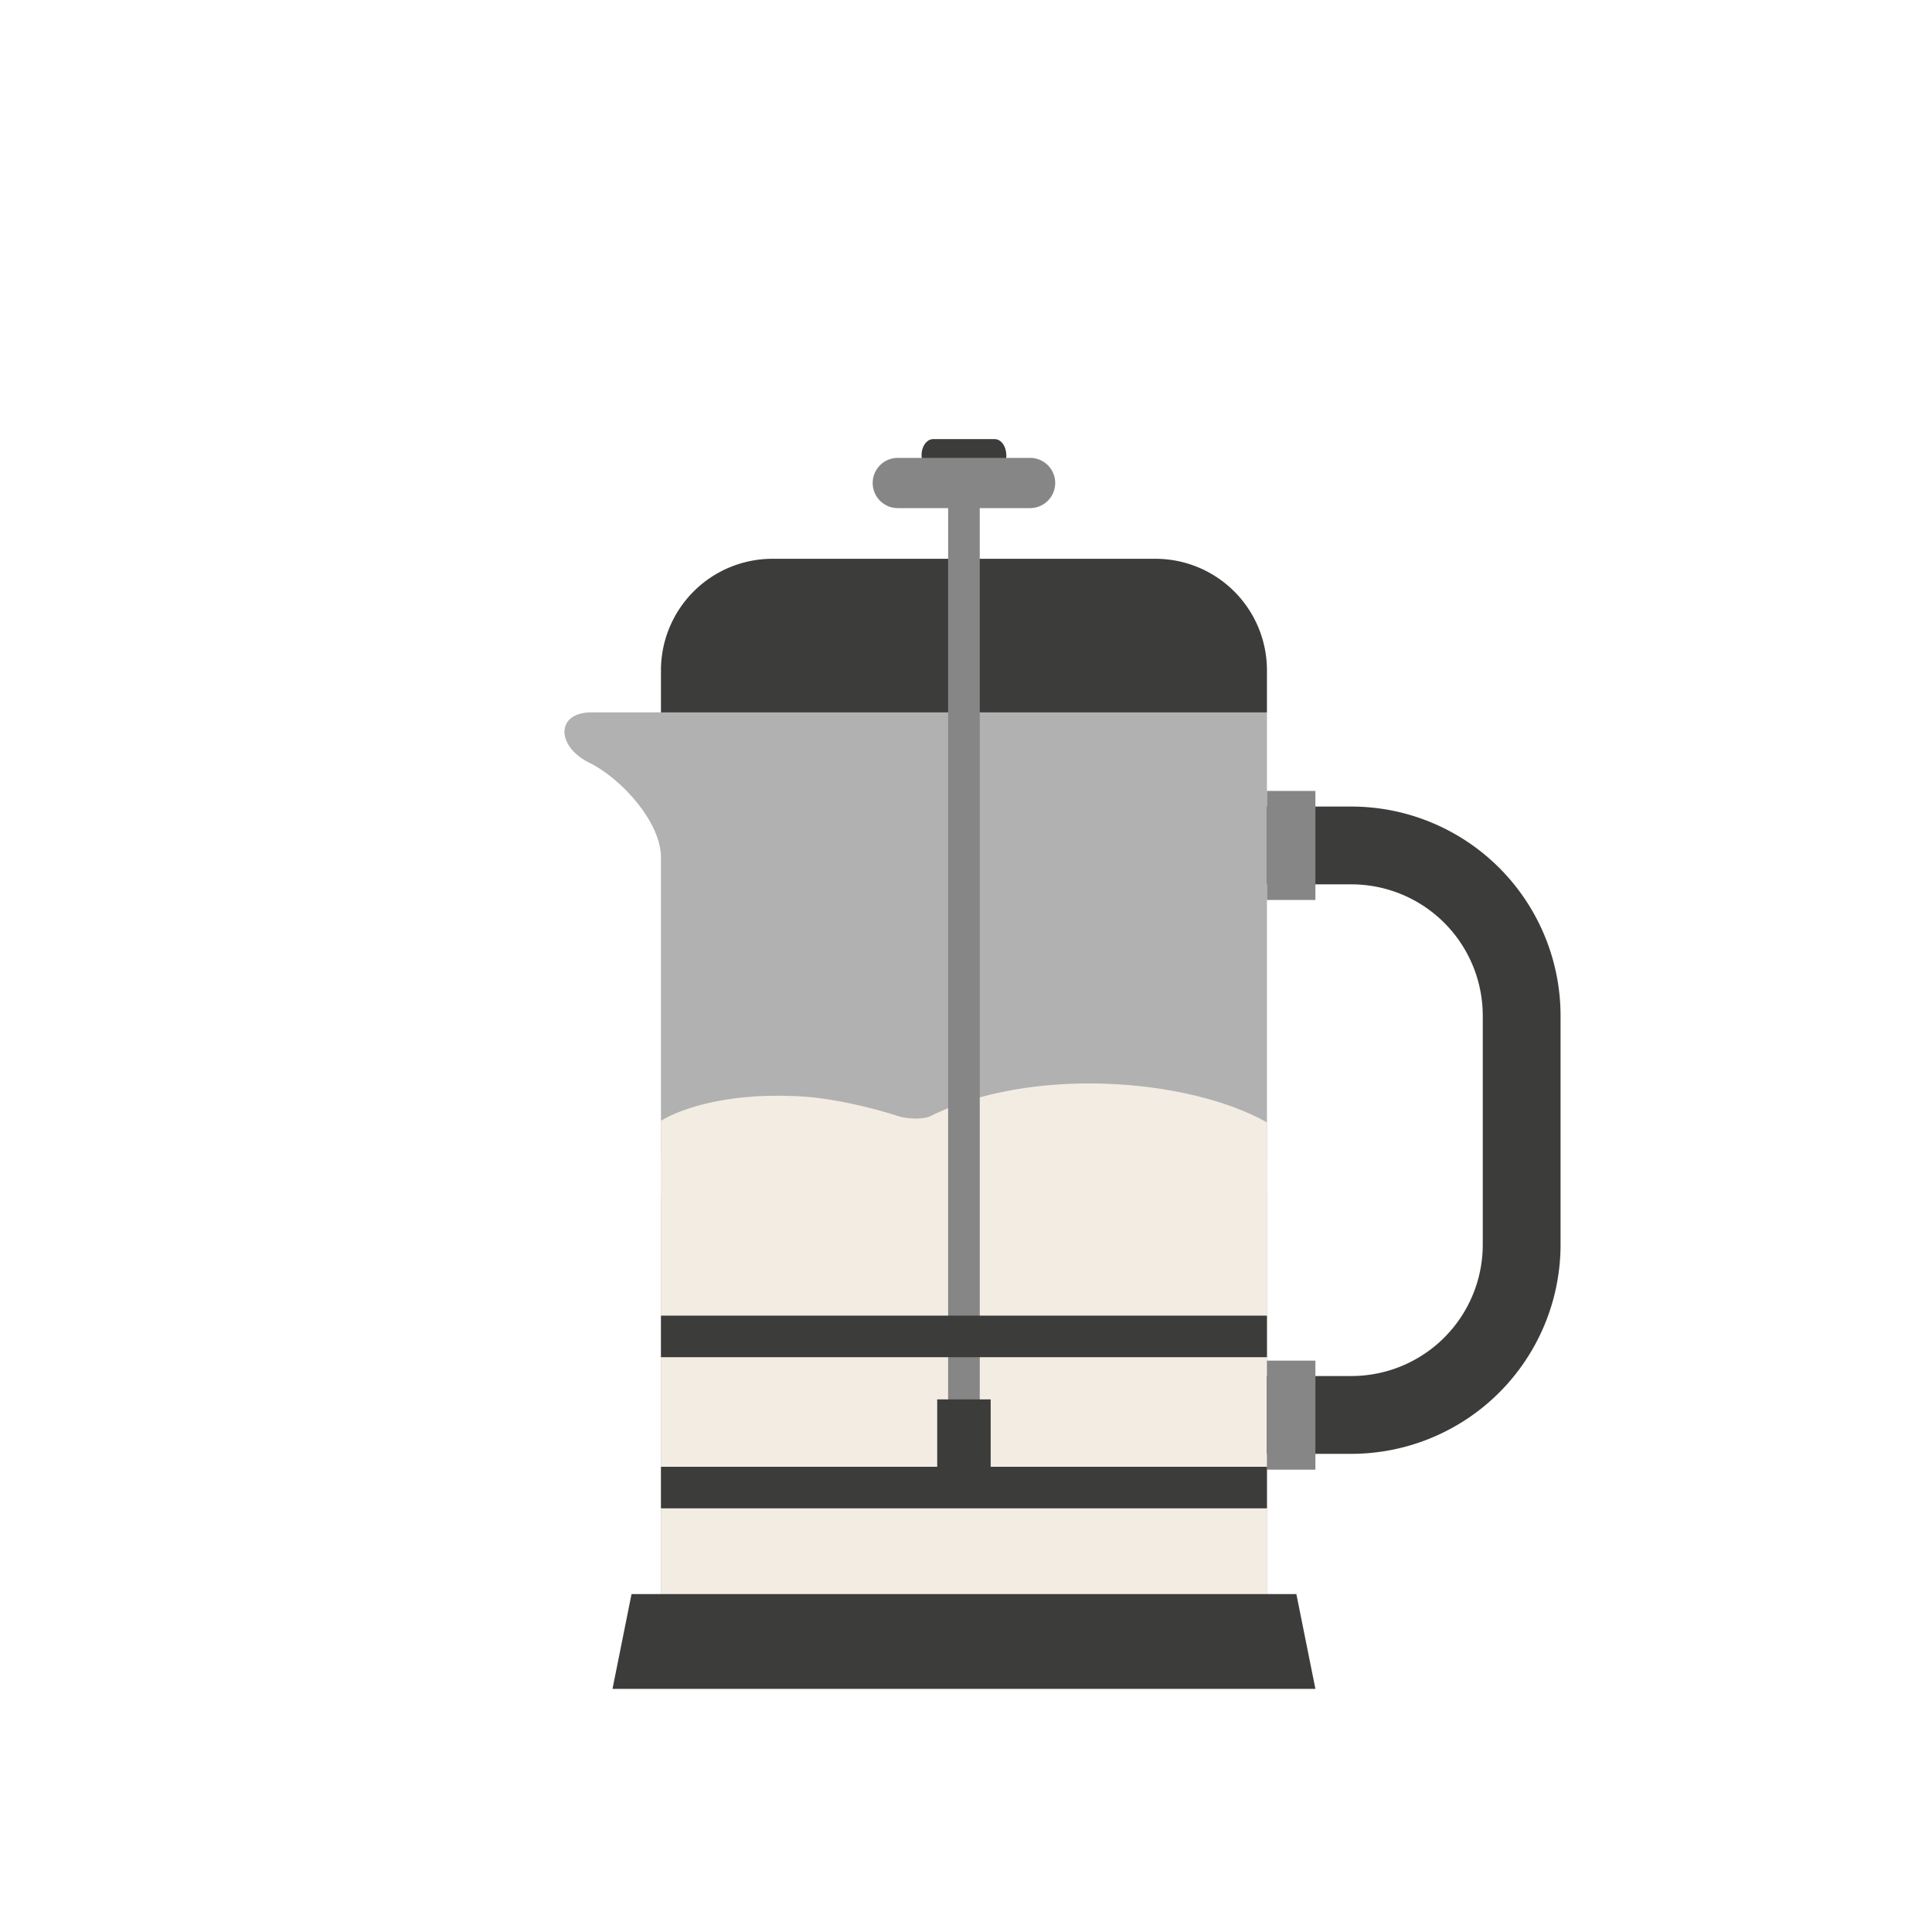
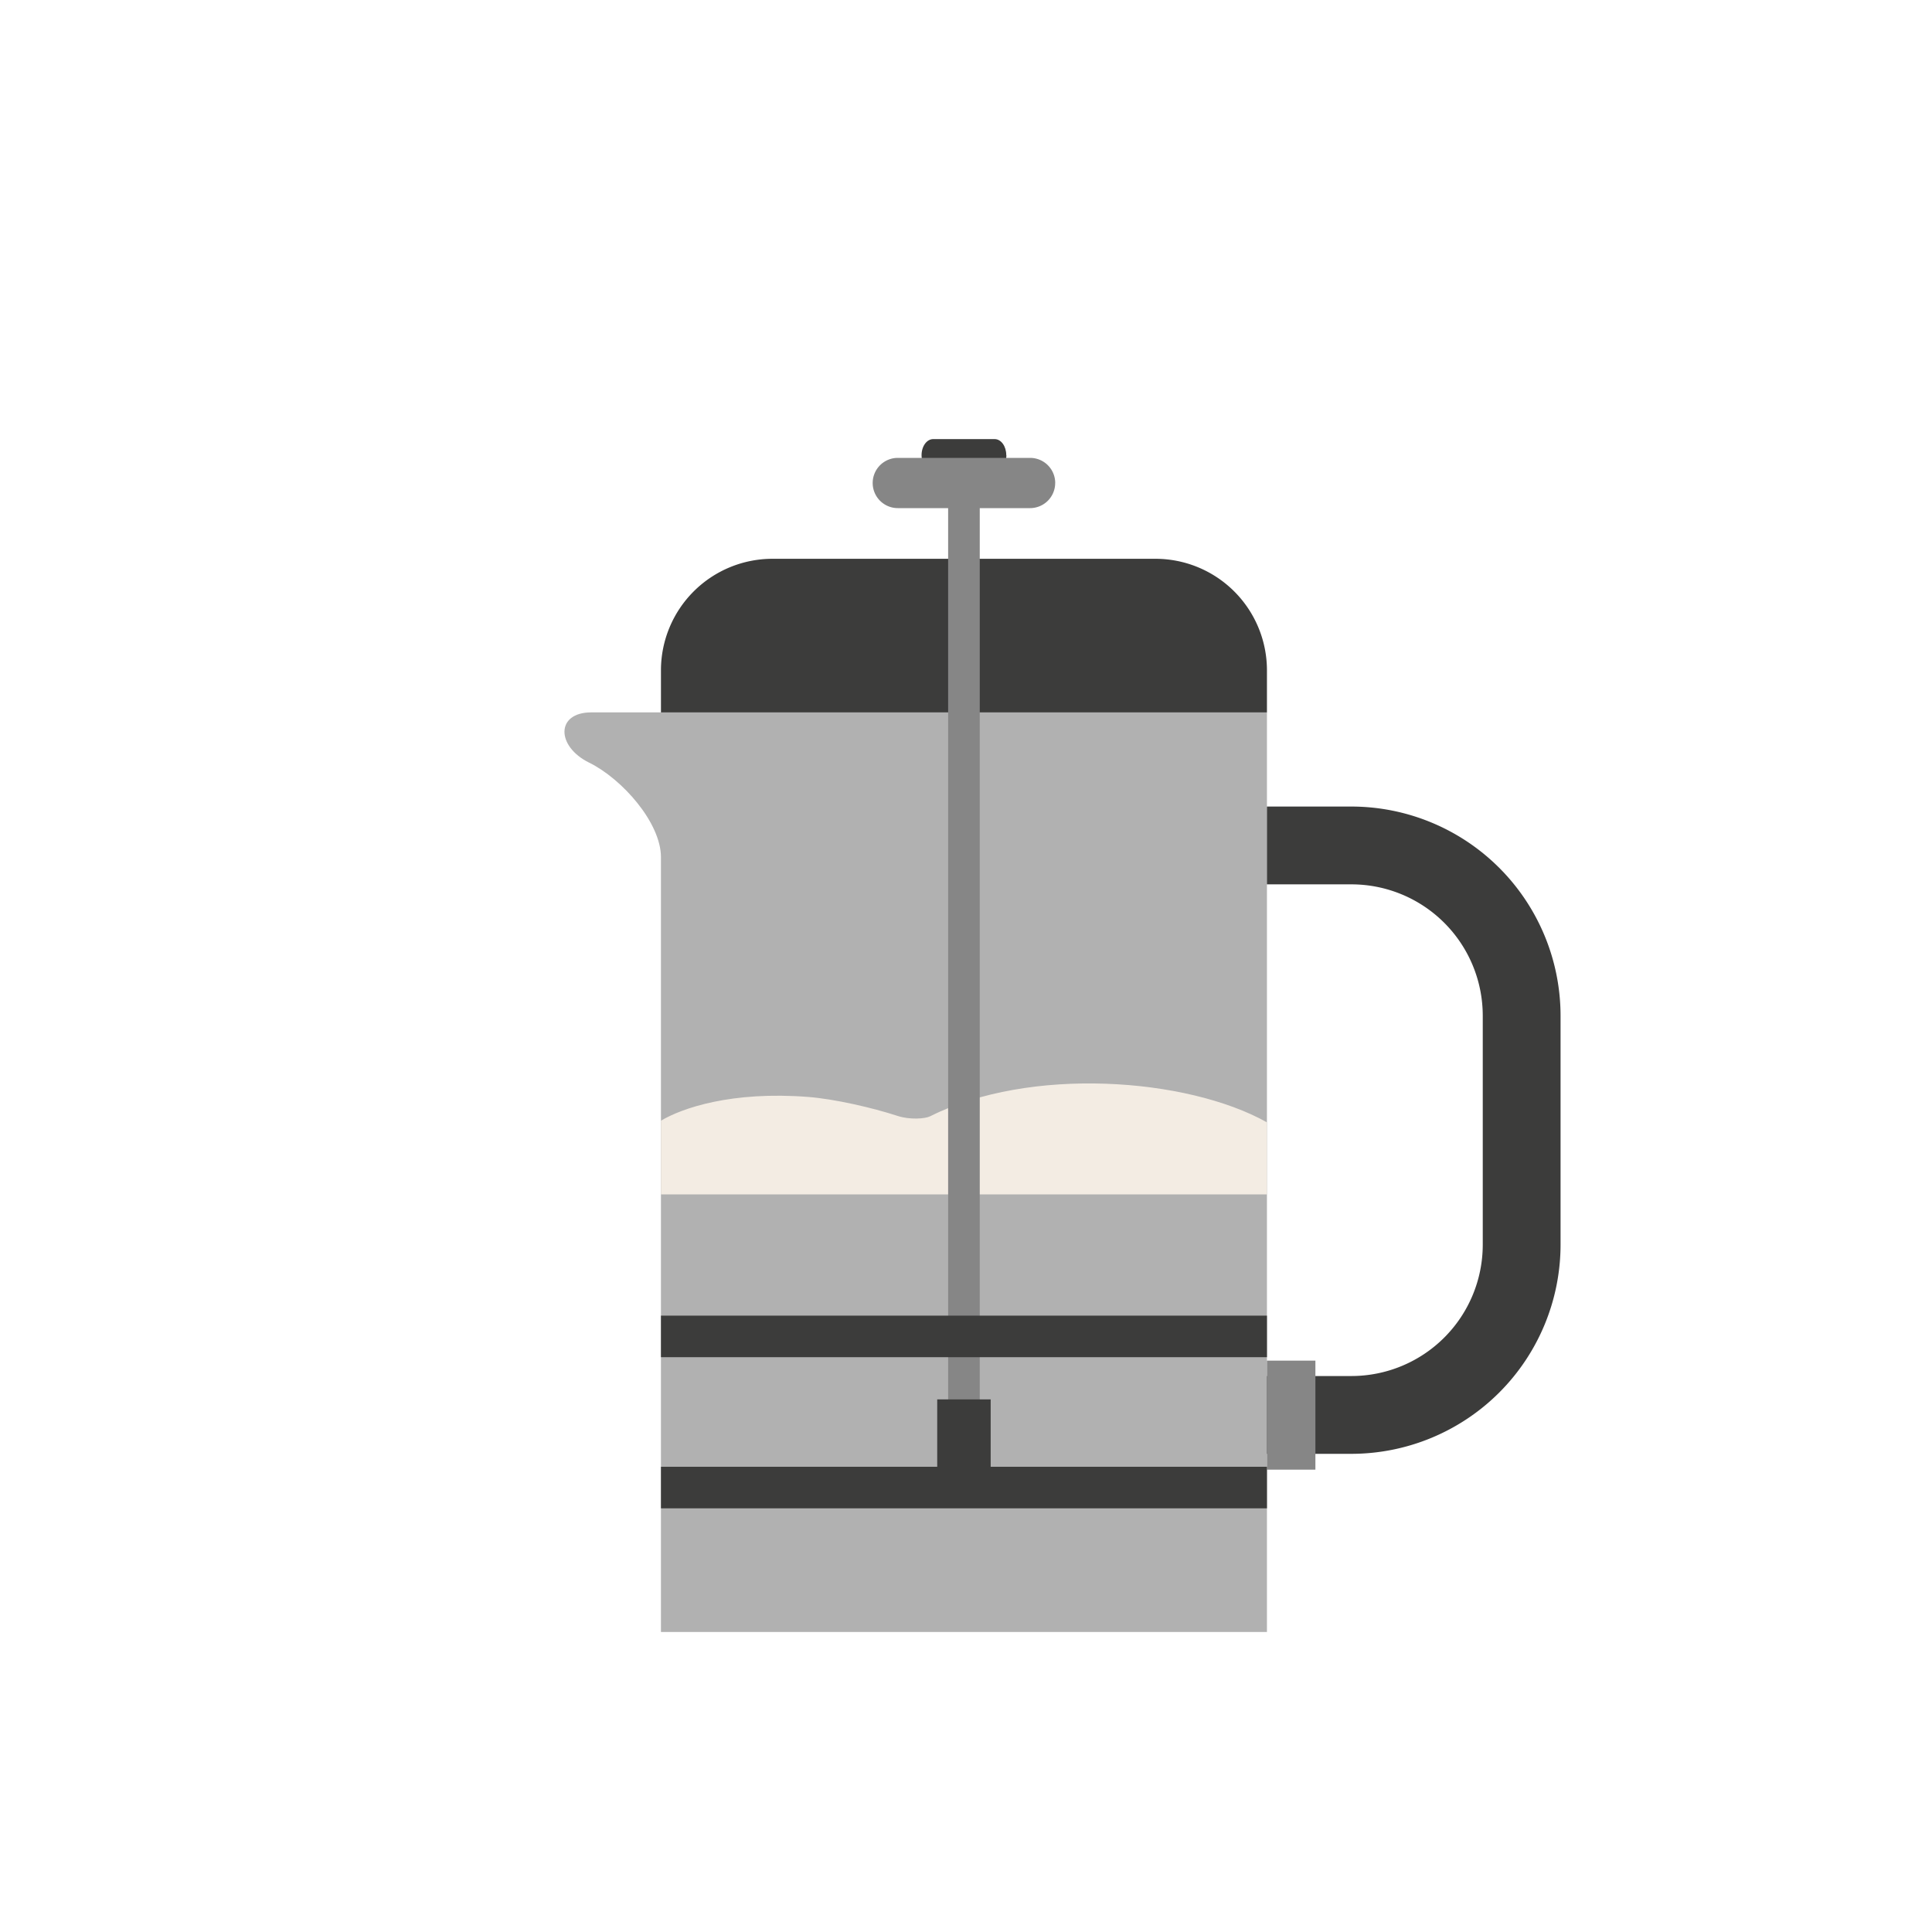
<svg xmlns="http://www.w3.org/2000/svg" id="Calque_1" data-name="Calque 1" viewBox="0 0 1000 1000">
  <defs>
    <style>.cls-1{fill:#3c3c3b;}.cls-2{fill:#868686;}.cls-3{fill:#b1b1b1;}.cls-4{fill:#f3ece3;}.cls-5{fill:none;}</style>
  </defs>
  <path class="cls-1" d="M520.91,235.58c0,4.58-2.71,8.3-6,8.3H483c-3.34,0-6-3.72-6-8.3h0c0-4.59,2.7-8.3,6-8.3h31.84c3.34,0,6,3.71,6,8.3Z" />
  <path class="cls-2" d="M546.16,250a13,13,0,0,1-13,13H464.7a13,13,0,0,1-13-13h0a13,13,0,0,1,13-13h68.48a13,13,0,0,1,13,13Z" />
  <path class="cls-3" d="M342.11,368.73H655.77v476H342.11v-401c0-17.92-20.13-40.6-37.19-49s-17.31-26,1.1-26h36.09" />
-   <rect class="cls-4" x="342.12" y="599.33" width="313.65" height="245.43" />
-   <polygon class="cls-1" points="680.85 874.16 317.03 874.16 326.88 825.09 671 825.09 680.85 874.16" />
  <path class="cls-1" d="M655.77,346.75v22H342.11v-22a57.74,57.74,0,0,1,57.62-57.52H598.15A57.74,57.74,0,0,1,655.77,346.75Z" />
  <path class="cls-1" d="M699.53,752.5H655.76V712.23h43.77a68,68,0,0,0,67.94-67.94V525.68a68,68,0,0,0-67.94-67.94H655.76V417.47h43.77A108.34,108.34,0,0,1,807.74,525.68V644.29A108.34,108.34,0,0,1,699.53,752.5Z" />
-   <rect class="cls-2" x="655.77" y="409.39" width="25.08" height="56.43" />
  <rect class="cls-2" x="655.77" y="704.26" width="25.08" height="56.43" />
-   <path class="cls-5" d="M342.11,698.34V844.77H655.77V698.34Z" />
-   <path class="cls-5" d="M418.27,647.89c13.64,1.06,33.33,5.57,46.29,9.83,6.36,2.08,14.29,1.5,16.91.18,51.28-25.84,132.83-20.1,174.3,3.14V368.73H306c-18.41,0-18.17,17.63-1.1,26s37.19,31.07,37.19,49V660.2C353.05,653.65,378.74,644.82,418.27,647.89Z" />
+   <path class="cls-5" d="M342.11,698.34V844.77V698.34Z" />
  <path class="cls-4" d="M655.77,580.92c-41.47-23.25-123-29-174.3-3.14-2.62,1.32-10.55,1.9-16.91-.19-13-4.26-32.65-8.76-46.29-9.82-39.53-3.07-65.22,5.75-76.16,12.3v38.14H655.77Z" />
  <rect class="cls-2" x="490.75" y="247.62" width="16.37" height="492.4" />
  <rect class="cls-1" x="485.1" y="724.32" width="27.67" height="37.98" />
  <rect class="cls-1" x="342.12" y="759.2" width="313.65" height="21.51" />
  <rect class="cls-1" x="342.12" y="680.97" width="313.65" height="21.51" />
</svg>